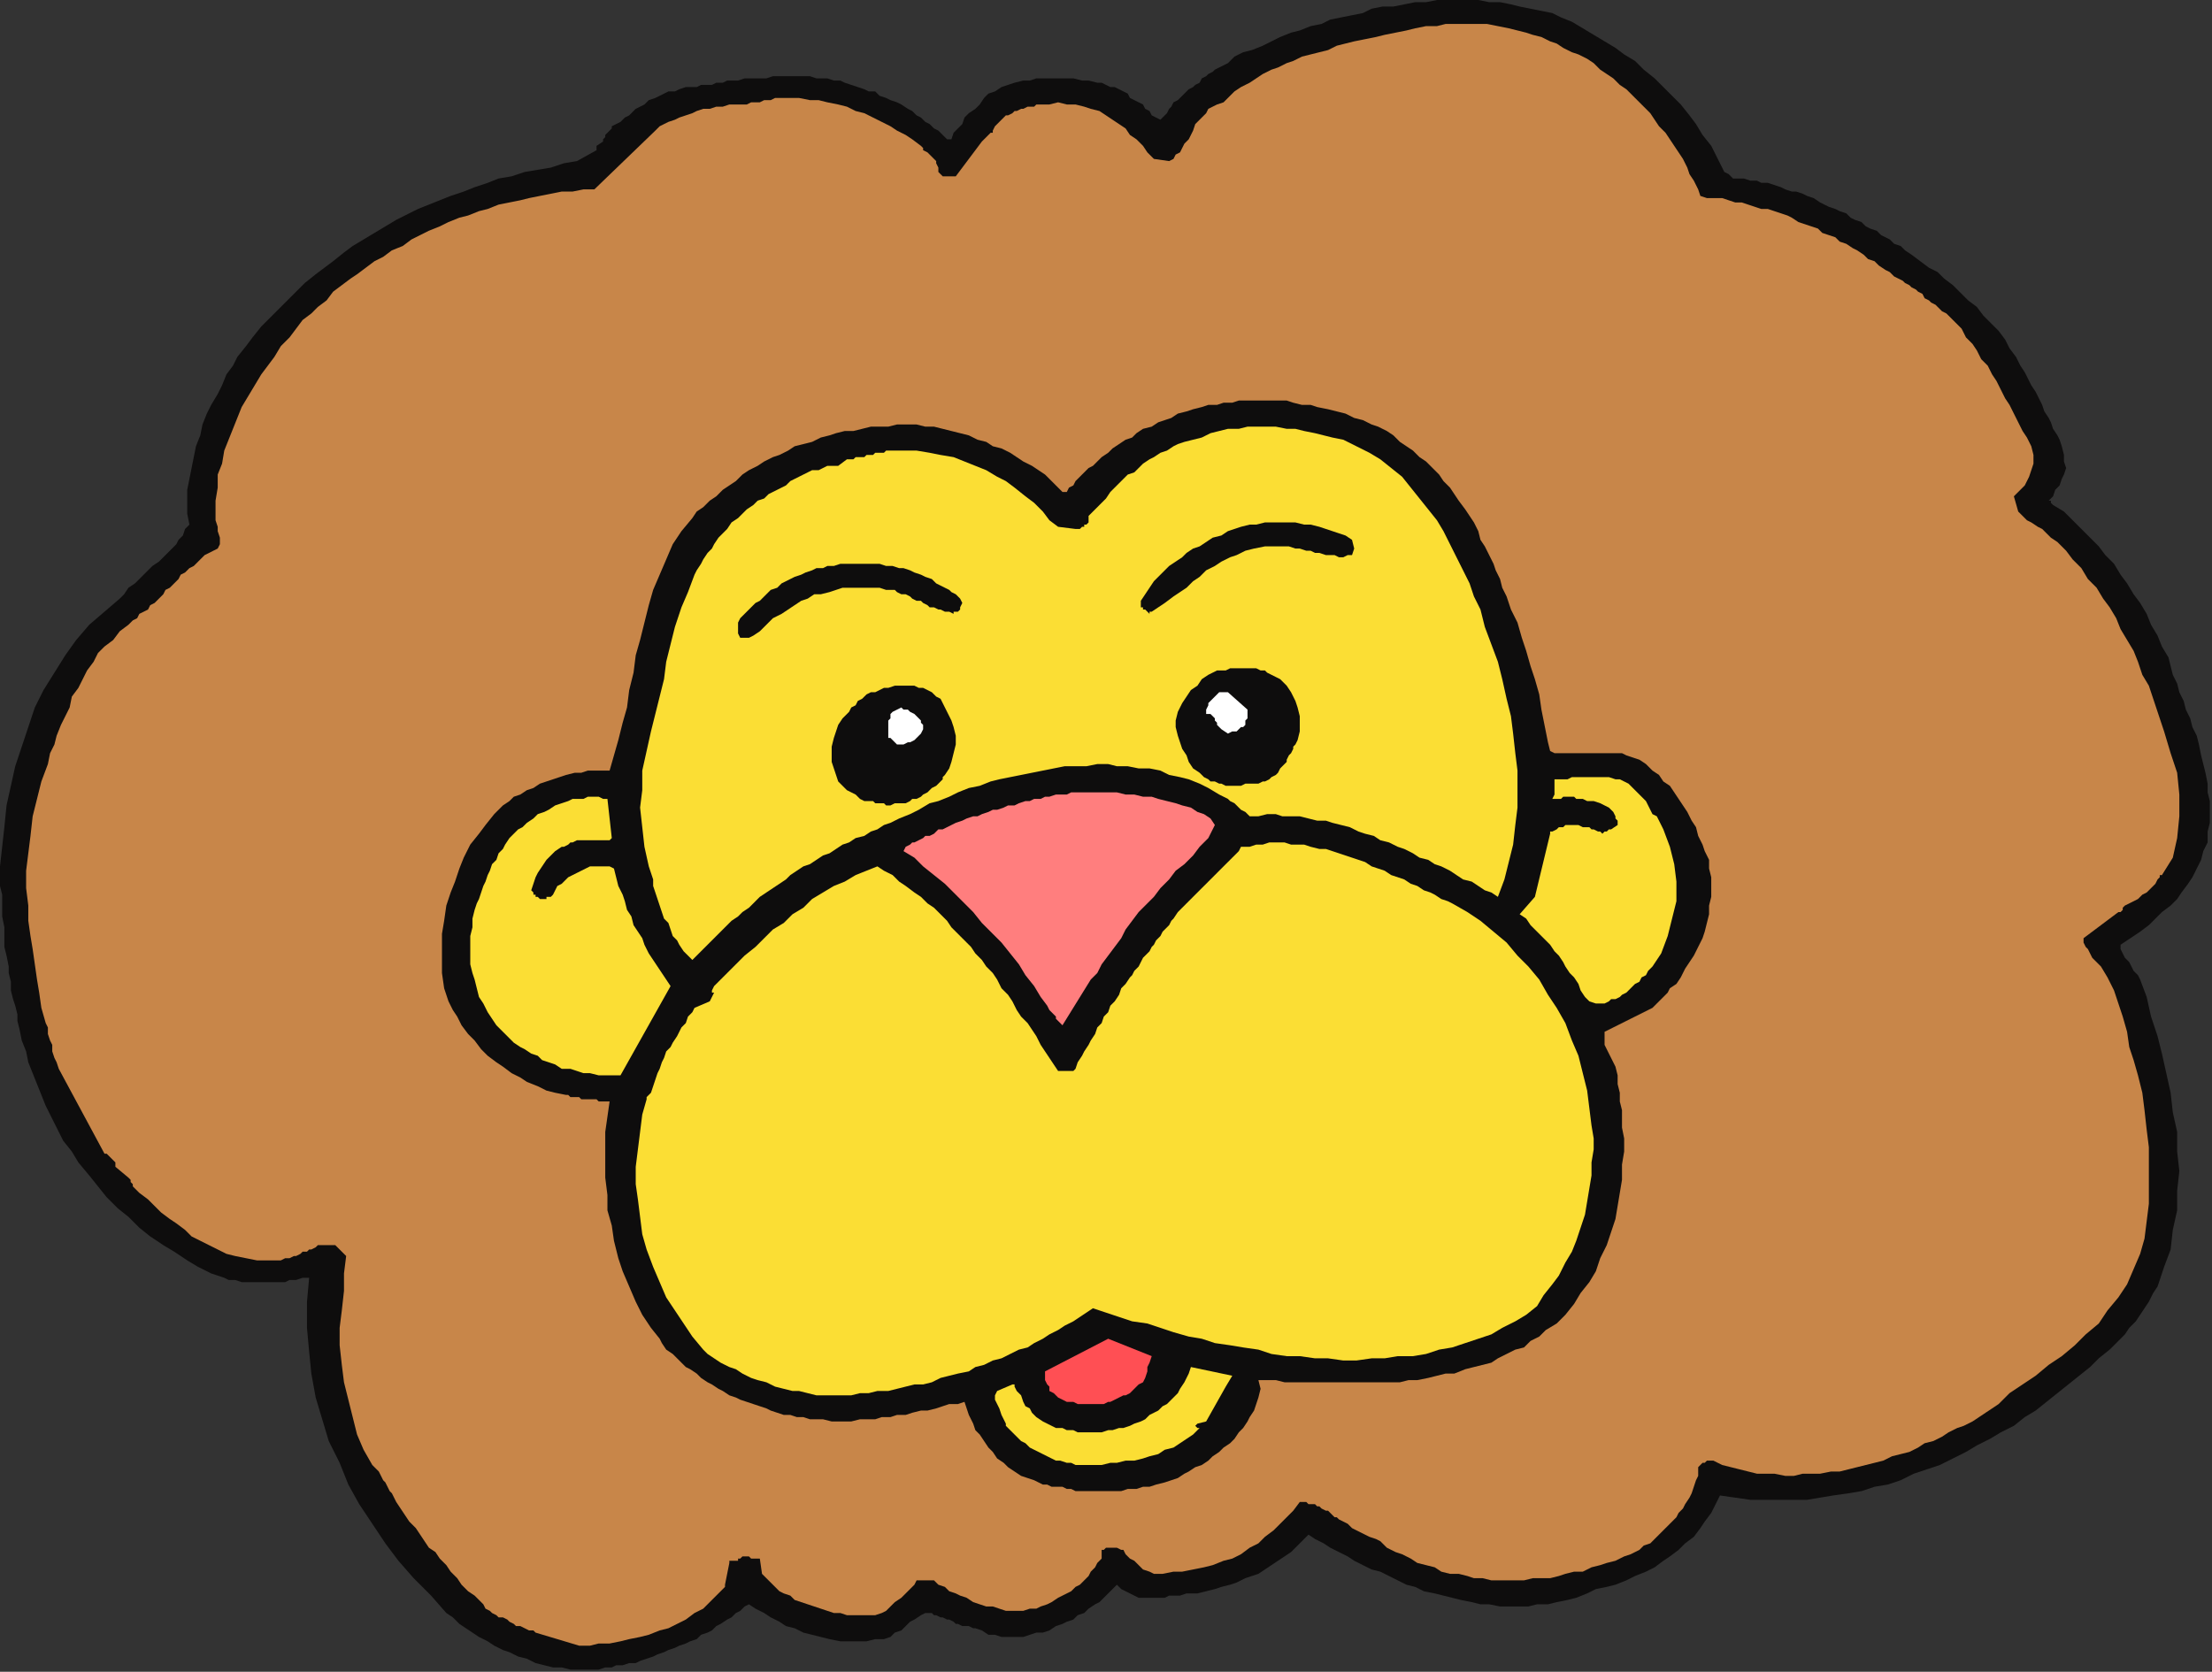
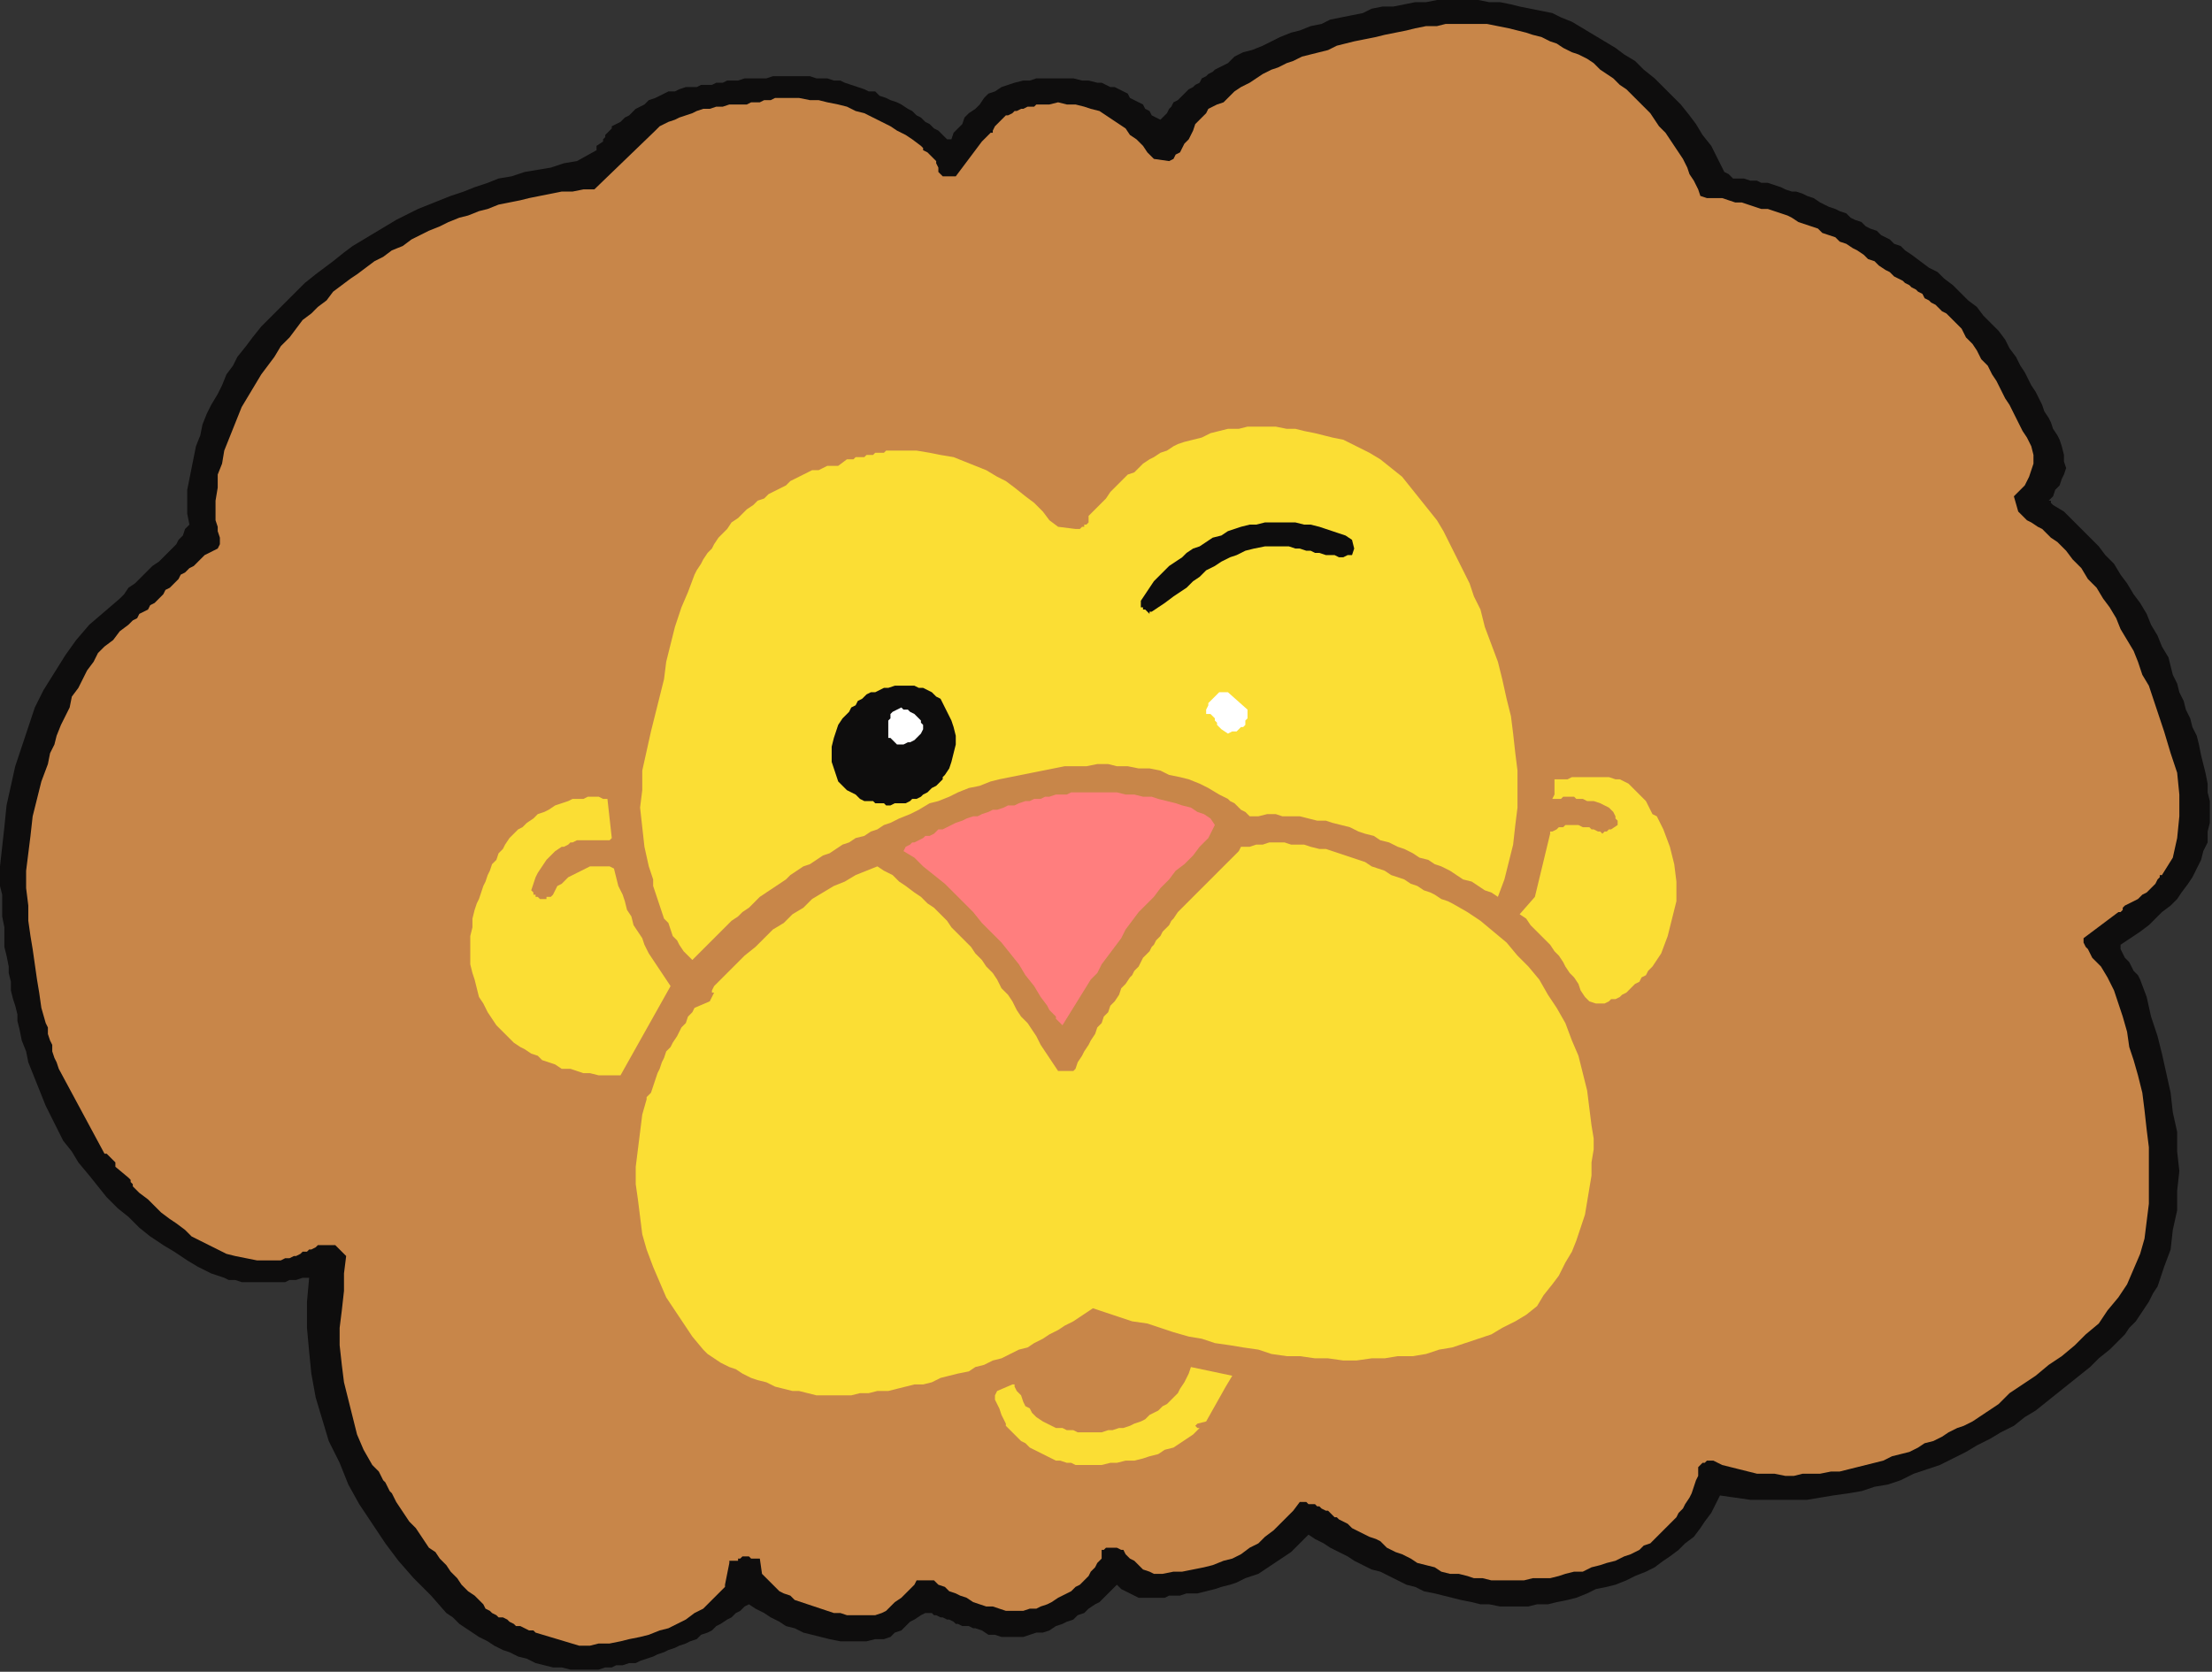
<svg xmlns="http://www.w3.org/2000/svg" xmlns:ns1="http://sodipodi.sourceforge.net/DTD/sodipodi-0.dtd" xmlns:ns2="http://www.inkscape.org/namespaces/inkscape" version="1.0" width="268.817mm" height="203.2mm" id="svg37" ns1:docname="CCAT017.WMF">
  <rect width="100%" height="100%" fill="#333333" stroke="none" />
  <ns1:namedview pagecolor="#ffffff" bordercolor="#666666" borderopacity="1" objecttolerance="10" gridtolerance="10" guidetolerance="10" ns2:pageopacity="0" ns2:pageshadow="2" ns2:window-width="640" ns2:window-height="480" id="namedview39" />
  <defs id="defs3">
    <pattern id="WMFhbasepattern" patternUnits="userSpaceOnUse" width="6" height="6" x="0" y="0" />
  </defs>
  <path style="fill:#0e0d0d;fill-rule:evenodd;fill-opacity:1;stroke:none;" d="  M 263,767   L 266,767   L 269,767   L 272,767   L 275,767   L 278,766   L 281,766   L 283,765   L 286,765   L 289,764   L 292,764   L 294,763   L 297,762   L 300,761   L 302,760   L 305,759   L 307,758   L 310,757   L 312,756   L 315,755   L 317,754   L 320,753   L 322,751   L 325,750   L 327,749   L 329,747   L 331,746   L 334,744   L 336,743   L 338,741   L 340,740   L 342,738   L 344,737   L 347,739   L 351,741   L 354,743   L 358,745   L 361,747   L 365,748   L 369,750   L 373,751   L 377,752   L 381,753   L 386,754   L 390,754   L 394,754   L 398,754   L 402,753   L 406,753   L 409,752   L 411,750   L 414,749   L 416,747   L 418,745   L 420,744   L 423,742   L 425,741   L 426,741   L 428,741   L 429,742   L 430,742   L 432,743   L 433,743   L 435,744   L 436,744   L 438,745   L 439,746   L 440,746   L 442,747   L 443,747   L 445,747   L 447,748   L 448,748   L 451,749   L 454,751   L 457,751   L 460,752   L 463,752   L 466,752   L 470,752   L 473,751   L 476,750   L 479,750   L 482,749   L 485,747   L 488,746   L 490,745   L 493,744   L 495,742   L 498,741   L 500,739   L 503,737   L 505,736   L 507,734   L 509,732   L 511,730   L 513,728   L 515,730   L 517,731   L 519,732   L 521,733   L 523,734   L 525,734   L 528,734   L 530,734   L 532,734   L 535,734   L 537,733   L 540,733   L 542,733   L 545,732   L 547,732   L 550,732   L 554,731   L 558,730   L 561,729   L 565,728   L 568,727   L 572,725   L 575,724   L 578,723   L 581,721   L 584,719   L 587,717   L 590,715   L 593,713   L 595,711   L 598,708   L 601,705   L 604,707   L 608,709   L 611,711   L 615,713   L 619,715   L 622,717   L 626,719   L 630,721   L 634,722   L 638,724   L 642,726   L 646,728   L 650,729   L 654,731   L 659,732   L 663,733   L 667,734   L 671,735   L 676,736   L 680,737   L 684,737   L 689,738   L 693,738   L 697,738   L 702,738   L 706,737   L 711,737   L 715,736   L 720,735   L 724,734   L 729,732   L 733,730   L 738,729   L 742,728   L 747,726   L 751,724   L 756,722   L 760,720   L 764,717   L 767,715   L 771,712   L 774,709   L 778,706   L 781,702   L 783,699   L 786,695   L 788,691   L 790,687   L 797,688   L 804,689   L 810,689   L 817,689   L 823,689   L 830,689   L 836,688   L 842,687   L 849,686   L 855,685   L 861,683   L 867,682   L 873,680   L 879,677   L 885,675   L 891,673   L 897,670   L 903,667   L 908,664   L 914,661   L 919,658   L 925,655   L 930,651   L 935,648   L 940,644   L 945,640   L 950,636   L 955,632   L 960,628   L 964,624   L 969,620   L 973,616   L 976,613   L 978,610   L 981,607   L 983,604   L 985,601   L 987,598   L 989,594   L 991,591   L 994,582   L 997,574   L 998,565   L 1000,556   L 1000,547   L 1001,538   L 1000,529   L 1000,520   L 998,511   L 997,502   L 995,493   L 993,484   L 991,476   L 988,467   L 986,458   L 983,450   L 982,448   L 980,446   L 979,444   L 978,442   L 976,440   L 975,438   L 974,436   L 974,434   L 983,428   L 987,425   L 990,422   L 993,419   L 997,416   L 1000,413   L 1002,410   L 1005,406   L 1007,403   L 1009,399   L 1011,395   L 1012,391   L 1014,387   L 1014,382   L 1015,378   L 1015,373   L 1015,368   L 1014,364   L 1014,360   L 1013,355   L 1012,351   L 1011,347   L 1010,342   L 1009,338   L 1007,334   L 1006,330   L 1004,326   L 1003,322   L 1001,318   L 1000,314   L 998,310   L 997,306   L 996,302   L 993,297   L 991,292   L 988,287   L 986,282   L 983,277   L 980,273   L 977,268   L 974,264   L 971,259   L 967,255   L 964,251   L 960,247   L 956,243   L 952,239   L 948,235   L 943,232   L 942,231   L 942,230   L 942,230   L 941,230   L 943,228   L 944,225   L 946,223   L 947,220   L 948,218   L 949,215   L 948,212   L 948,209   L 947,205   L 946,202   L 945,200   L 943,197   L 942,194   L 941,192   L 939,189   L 938,186   L 937,184   L 936,182   L 935,180   L 933,177   L 932,175   L 931,173   L 930,171   L 928,168   L 926,164   L 923,160   L 921,156   L 918,152   L 915,149   L 911,145   L 908,141   L 904,138   L 901,135   L 897,131   L 893,128   L 890,125   L 886,123   L 882,120   L 878,117   L 875,115   L 873,113   L 870,112   L 868,110   L 866,109   L 864,108   L 862,106   L 859,105   L 857,104   L 855,102   L 852,101   L 850,100   L 848,98   L 845,97   L 843,96   L 840,95   L 838,94   L 836,93   L 833,91   L 830,90   L 828,89   L 825,88   L 823,88   L 820,87   L 818,86   L 815,85   L 812,84   L 809,84   L 807,83   L 804,83   L 801,82   L 798,82   L 796,82   L 794,80   L 792,79   L 791,77   L 790,75   L 789,73   L 788,71   L 787,69   L 786,67   L 782,62   L 779,57   L 776,53   L 772,48   L 768,44   L 764,40   L 760,36   L 755,32   L 751,28   L 746,25   L 742,22   L 737,19   L 732,16   L 727,13   L 722,10   L 717,8   L 713,6   L 708,5   L 703,4   L 698,3   L 694,2   L 689,1   L 684,1   L 679,0   L 674,0   L 669,0   L 664,0   L 660,0   L 655,1   L 650,1   L 645,2   L 640,3   L 635,3   L 630,4   L 626,6   L 621,7   L 616,8   L 611,9   L 607,11   L 602,12   L 597,14   L 593,15   L 588,17   L 584,19   L 580,21   L 575,23   L 571,24   L 567,26   L 565,28   L 564,29   L 562,30   L 560,31   L 558,32   L 557,33   L 555,34   L 554,35   L 552,36   L 551,38   L 549,39   L 548,40   L 546,41   L 545,42   L 543,44   L 542,45   L 541,46   L 539,47   L 538,49   L 537,50   L 536,52   L 535,53   L 534,54   L 533,55   L 531,54   L 529,53   L 528,51   L 526,50   L 525,48   L 523,47   L 521,46   L 519,45   L 518,43   L 516,42   L 514,41   L 512,40   L 510,40   L 508,39   L 506,38   L 504,38   L 500,37   L 497,37   L 493,36   L 490,36   L 486,36   L 483,36   L 480,36   L 476,36   L 473,37   L 470,37   L 466,38   L 463,39   L 460,40   L 457,42   L 454,43   L 452,45   L 450,48   L 448,50   L 445,52   L 443,54   L 442,57   L 440,59   L 438,61   L 437,64   L 436,64   L 436,64   L 435,64   L 435,64   L 433,62   L 431,60   L 429,59   L 427,57   L 425,56   L 423,54   L 421,53   L 419,51   L 417,50   L 414,48   L 412,47   L 409,46   L 407,45   L 404,44   L 402,42   L 399,42   L 397,41   L 394,40   L 391,39   L 388,38   L 386,37   L 383,37   L 380,36   L 377,36   L 375,36   L 372,35   L 369,35   L 366,35   L 363,35   L 361,35   L 358,35   L 355,35   L 352,36   L 350,36   L 347,36   L 345,36   L 342,36   L 339,37   L 337,37   L 334,37   L 332,38   L 329,38   L 327,39   L 324,39   L 322,39   L 320,40   L 317,40   L 315,40   L 312,41   L 310,42   L 307,42   L 305,43   L 303,44   L 301,45   L 298,46   L 296,48   L 294,49   L 292,50   L 291,51   L 289,53   L 287,54   L 285,56   L 283,57   L 281,58   L 281,59   L 280,60   L 279,61   L 279,61   L 278,62   L 278,63   L 277,64   L 277,65   L 274,67   L 274,68   L 274,68   L 274,69   L 274,69   L 265,74   L 259,75   L 253,77   L 247,78   L 241,79   L 235,81   L 229,82   L 224,84   L 218,86   L 213,88   L 207,90   L 202,92   L 197,94   L 192,96   L 186,99   L 182,101   L 177,104   L 172,107   L 167,110   L 162,113   L 158,116   L 153,120   L 149,123   L 145,126   L 140,130   L 136,134   L 132,138   L 128,142   L 124,146   L 120,150   L 116,155   L 113,159   L 109,164   L 107,168   L 104,172   L 102,177   L 100,181   L 97,186   L 95,190   L 93,195   L 92,200   L 90,205   L 89,210   L 88,215   L 87,220   L 86,225   L 86,231   L 86,236   L 87,241   L 85,243   L 84,246   L 82,248   L 81,250   L 79,252   L 77,254   L 75,256   L 73,258   L 70,260   L 68,262   L 66,264   L 64,266   L 62,268   L 59,270   L 57,273   L 55,275   L 48,281   L 41,287   L 35,294   L 30,301   L 25,309   L 20,317   L 16,325   L 13,334   L 10,343   L 7,352   L 5,361   L 3,370   L 2,380   L 1,389   L 0,398   L 0,407   L 1,411   L 1,416   L 1,421   L 2,426   L 2,430   L 2,435   L 3,439   L 4,444   L 4,447   L 5,451   L 5,455   L 6,459   L 7,462   L 8,466   L 8,469   L 9,473   L 10,478   L 12,483   L 13,488   L 15,493   L 17,498   L 19,503   L 21,508   L 23,512   L 26,518   L 29,524   L 33,529   L 36,534   L 41,540   L 45,545   L 49,550   L 54,555   L 59,559   L 64,564   L 69,568   L 75,572   L 80,575   L 86,579   L 91,582   L 97,585   L 100,586   L 103,587   L 105,588   L 108,588   L 111,589   L 114,589   L 117,589   L 119,589   L 122,589   L 125,589   L 128,589   L 131,589   L 133,588   L 136,588   L 139,587   L 142,587   L 141,598   L 141,610   L 142,621   L 143,631   L 145,642   L 148,652   L 151,662   L 156,672   L 160,682   L 165,691   L 171,700   L 177,709   L 183,717   L 190,725   L 198,733   L 205,741   L 208,743   L 211,746   L 214,748   L 217,750   L 220,752   L 224,754   L 227,756   L 231,758   L 234,759   L 238,761   L 242,762   L 246,764   L 250,765   L 254,766   L 258,766   L 262,767   L 262,767   L 263,767   L 263,767   L 263,767  z " id="path5" />
  <path style="fill:#c88649;fill-rule:evenodd;fill-opacity:1;stroke:none;" d="  M 266,756   L 271,756   L 275,755   L 280,755   L 285,754   L 289,753   L 294,752   L 298,751   L 303,749   L 307,748   L 311,746   L 315,744   L 319,741   L 323,739   L 326,736   L 329,733   L 332,730   L 333,729   L 333,729   L 333,728   L 333,728   L 335,718   L 335,717   L 336,717   L 336,717   L 337,717   L 337,717   L 338,717   L 338,717   L 339,717   L 339,716   L 340,716   L 340,716   L 341,715   L 344,715   L 345,716   L 345,716   L 345,716   L 346,716   L 347,716   L 347,716   L 348,716   L 349,716   L 350,723   L 358,731   L 360,732   L 363,733   L 365,735   L 368,736   L 371,737   L 374,738   L 377,739   L 380,740   L 383,741   L 386,741   L 389,742   L 392,742   L 395,742   L 398,742   L 402,742   L 405,741   L 407,740   L 409,738   L 411,736   L 414,734   L 416,732   L 418,730   L 420,728   L 421,726   L 429,726   L 431,728   L 434,729   L 436,731   L 439,732   L 441,733   L 444,734   L 447,736   L 450,737   L 453,738   L 456,738   L 459,739   L 462,740   L 464,740   L 467,740   L 470,740   L 473,739   L 476,739   L 478,738   L 481,737   L 483,736   L 486,734   L 488,733   L 490,732   L 492,731   L 494,729   L 496,728   L 498,726   L 500,724   L 501,722   L 503,720   L 504,718   L 506,716   L 506,715   L 506,714   L 506,713   L 506,712   L 507,712   L 508,711   L 509,711   L 511,711   L 512,711   L 513,711   L 515,712   L 516,712   L 517,714   L 519,716   L 521,717   L 523,719   L 525,721   L 528,722   L 530,723   L 534,723   L 539,722   L 543,722   L 548,721   L 553,720   L 557,719   L 562,717   L 566,716   L 570,714   L 574,711   L 578,709   L 581,706   L 585,703   L 588,700   L 591,697   L 594,694   L 597,690   L 598,690   L 600,690   L 601,691   L 603,691   L 604,691   L 605,692   L 606,692   L 607,693   L 609,694   L 610,694   L 611,695   L 612,696   L 613,697   L 614,697   L 615,698   L 617,699   L 619,700   L 621,702   L 623,703   L 625,704   L 627,705   L 629,706   L 632,707   L 634,708   L 637,711   L 641,713   L 644,714   L 648,716   L 651,718   L 655,719   L 659,720   L 662,722   L 666,723   L 670,723   L 674,724   L 677,725   L 681,725   L 685,726   L 689,726   L 693,726   L 696,726   L 700,726   L 704,725   L 708,725   L 712,725   L 716,724   L 719,723   L 723,722   L 727,722   L 731,720   L 735,719   L 738,718   L 742,717   L 746,715   L 749,714   L 753,712   L 755,710   L 758,709   L 760,707   L 762,705   L 764,703   L 766,701   L 768,699   L 770,697   L 771,695   L 773,693   L 774,691   L 776,688   L 777,686   L 778,683   L 779,680   L 780,678   L 780,677   L 780,676   L 780,675   L 780,674   L 780,674   L 781,673   L 782,672   L 783,672   L 784,671   L 785,671   L 786,671   L 787,671   L 791,673   L 795,674   L 799,675   L 803,676   L 807,677   L 811,677   L 815,677   L 820,678   L 824,678   L 828,677   L 832,677   L 836,677   L 841,676   L 845,676   L 849,675   L 853,674   L 857,673   L 861,672   L 865,671   L 869,669   L 873,668   L 877,667   L 881,665   L 884,663   L 888,662   L 892,660   L 895,658   L 899,656   L 902,655   L 906,653   L 909,651   L 912,649   L 918,645   L 923,640   L 929,636   L 935,632   L 941,627   L 947,623   L 953,618   L 958,613   L 964,608   L 968,602   L 973,596   L 977,590   L 980,583   L 983,576   L 985,569   L 986,561   L 987,553   L 987,544   L 987,536   L 987,527   L 986,519   L 985,510   L 984,502   L 982,494   L 980,487   L 978,481   L 977,474   L 975,467   L 973,461   L 971,455   L 968,449   L 965,444   L 964,443   L 962,441   L 961,440   L 960,438   L 959,436   L 958,435   L 957,433   L 957,431   L 973,419   L 974,419   L 975,418   L 975,417   L 976,416   L 978,415   L 980,414   L 982,413   L 984,411   L 986,410   L 988,408   L 990,406   L 991,404   L 991,404   L 992,403   L 992,402   L 993,402   L 998,394   L 1000,385   L 1001,375   L 1001,365   L 1000,355   L 997,346   L 994,336   L 991,327   L 989,321   L 987,315   L 984,310   L 982,304   L 980,299   L 977,294   L 974,289   L 972,284   L 969,279   L 966,275   L 963,270   L 959,266   L 956,261   L 952,257   L 949,253   L 945,249   L 942,247   L 940,245   L 938,243   L 936,242   L 933,240   L 931,239   L 929,237   L 927,235   L 925,228   L 928,225   L 930,223   L 932,219   L 933,216   L 934,213   L 934,209   L 933,205   L 931,201   L 929,198   L 927,194   L 925,190   L 923,186   L 921,183   L 919,179   L 917,175   L 915,172   L 913,168   L 910,165   L 908,161   L 906,158   L 903,155   L 901,151   L 898,148   L 895,145   L 894,144   L 892,143   L 890,141   L 889,140   L 887,139   L 886,138   L 884,137   L 883,135   L 881,134   L 880,133   L 878,132   L 877,131   L 875,130   L 874,129   L 872,128   L 870,127   L 868,125   L 866,124   L 863,122   L 861,120   L 858,119   L 856,117   L 853,115   L 851,114   L 848,112   L 845,111   L 843,109   L 840,108   L 837,107   L 835,105   L 832,104   L 829,103   L 826,102   L 823,100   L 821,99   L 818,98   L 815,97   L 812,96   L 809,96   L 806,95   L 803,94   L 800,93   L 797,93   L 794,92   L 791,91   L 787,91   L 784,91   L 781,90   L 780,87   L 778,83   L 776,80   L 775,77   L 773,73   L 771,70   L 769,67   L 767,64   L 765,61   L 762,58   L 760,55   L 758,52   L 755,49   L 752,46   L 750,44   L 747,41   L 744,39   L 741,36   L 738,34   L 735,32   L 732,29   L 729,27   L 725,25   L 722,24   L 718,22   L 715,20   L 712,19   L 708,17   L 704,16   L 701,15   L 697,14   L 693,13   L 688,12   L 683,11   L 679,11   L 674,11   L 669,11   L 664,11   L 660,12   L 655,12   L 650,13   L 646,14   L 641,15   L 636,16   L 632,17   L 627,18   L 622,19   L 618,20   L 614,21   L 610,23   L 606,24   L 602,25   L 598,26   L 594,28   L 591,29   L 587,31   L 584,32   L 580,34   L 577,36   L 574,38   L 570,40   L 567,42   L 565,44   L 562,47   L 559,48   L 557,49   L 555,50   L 554,52   L 552,54   L 551,55   L 549,57   L 548,60   L 547,62   L 546,64   L 544,66   L 543,68   L 542,70   L 540,71   L 539,73   L 537,74   L 530,73   L 527,70   L 525,67   L 522,64   L 519,62   L 517,59   L 514,57   L 511,55   L 508,53   L 505,51   L 501,50   L 498,49   L 494,48   L 490,48   L 486,47   L 482,48   L 478,48   L 476,48   L 475,49   L 473,49   L 472,49   L 470,50   L 469,50   L 467,51   L 466,51   L 465,52   L 463,53   L 462,53   L 461,54   L 460,55   L 459,56   L 458,57   L 457,58   L 456,60   L 456,61   L 455,61   L 454,62   L 453,63   L 453,63   L 452,64   L 451,65   L 439,81   L 433,81   L 432,80   L 431,79   L 431,77   L 430,75   L 430,74   L 429,73   L 428,72   L 427,71   L 426,70   L 424,69   L 424,68   L 423,67   L 419,64   L 416,62   L 412,60   L 409,58   L 405,56   L 401,54   L 397,52   L 393,51   L 389,49   L 385,48   L 380,47   L 376,46   L 372,46   L 367,45   L 363,45   L 358,45   L 356,45   L 354,46   L 352,46   L 351,46   L 349,47   L 347,47   L 345,47   L 343,48   L 340,48   L 338,48   L 335,48   L 332,49   L 329,49   L 326,50   L 323,50   L 320,51   L 318,52   L 315,53   L 312,54   L 310,55   L 307,56   L 305,57   L 303,58   L 301,60   L 273,87   L 268,87   L 263,88   L 258,88   L 253,89   L 248,90   L 243,91   L 239,92   L 234,93   L 229,94   L 224,96   L 220,97   L 215,99   L 211,100   L 206,102   L 202,104   L 197,106   L 193,108   L 189,110   L 185,113   L 180,115   L 176,118   L 172,120   L 168,123   L 164,126   L 161,128   L 157,131   L 153,134   L 150,138   L 146,141   L 143,144   L 139,147   L 136,151   L 133,155   L 129,159   L 126,164   L 123,168   L 120,172   L 117,177   L 114,182   L 111,187   L 109,192   L 107,197   L 105,202   L 103,207   L 102,213   L 100,218   L 100,224   L 99,230   L 99,233   L 99,236   L 99,239   L 100,242   L 100,244   L 101,247   L 101,250   L 100,252   L 98,253   L 96,254   L 94,255   L 92,257   L 91,258   L 89,260   L 87,261   L 85,263   L 83,264   L 82,266   L 80,268   L 78,270   L 76,271   L 75,273   L 73,275   L 71,277   L 69,278   L 68,280   L 66,281   L 64,282   L 63,284   L 61,285   L 60,286   L 59,287   L 55,290   L 52,294   L 48,297   L 45,300   L 43,304   L 40,308   L 38,312   L 36,316   L 33,320   L 32,325   L 30,329   L 28,333   L 26,338   L 25,342   L 23,346   L 22,351   L 19,359   L 17,367   L 15,375   L 14,384   L 13,392   L 12,400   L 12,408   L 13,416   L 13,423   L 14,430   L 15,436   L 16,443   L 17,450   L 18,456   L 19,463   L 21,470   L 22,472   L 22,475   L 23,478   L 24,480   L 24,483   L 25,486   L 26,488   L 27,491   L 48,530   L 49,530   L 50,531   L 50,531   L 51,532   L 52,533   L 52,533   L 53,534   L 53,536   L 59,541   L 60,542   L 60,543   L 61,544   L 61,545   L 64,548   L 68,551   L 71,554   L 74,557   L 78,560   L 81,562   L 85,565   L 88,568   L 92,570   L 96,572   L 100,574   L 104,576   L 108,577   L 113,578   L 118,579   L 123,579   L 124,579   L 126,579   L 127,579   L 129,579   L 131,578   L 132,578   L 133,578   L 135,577   L 136,577   L 138,576   L 139,575   L 141,575   L 142,574   L 143,574   L 145,573   L 146,572   L 154,572   L 159,577   L 158,585   L 158,593   L 157,602   L 156,610   L 156,618   L 157,627   L 158,635   L 160,643   L 162,651   L 164,659   L 167,666   L 171,673   L 174,676   L 175,678   L 176,680   L 177,681   L 178,683   L 179,685   L 180,686   L 181,688   L 182,690   L 184,693   L 186,696   L 188,699   L 191,702   L 193,705   L 195,708   L 197,711   L 200,713   L 202,716   L 205,719   L 207,722   L 210,725   L 212,728   L 215,731   L 218,733   L 221,736   L 222,737   L 223,739   L 225,740   L 226,741   L 228,742   L 229,743   L 231,743   L 233,744   L 234,745   L 236,746   L 237,747   L 239,747   L 241,748   L 243,749   L 245,749   L 246,750   L 266,756  z " id="path7" />
-   <path style="fill:#0e0d0d;fill-rule:evenodd;fill-opacity:1;stroke:none;" d="  M 496,685   L 499,685   L 502,685   L 506,685   L 509,685   L 512,685   L 515,685   L 518,684   L 522,684   L 525,683   L 528,683   L 531,682   L 535,681   L 538,680   L 541,679   L 544,677   L 546,676   L 549,674   L 552,673   L 555,671   L 557,669   L 560,667   L 562,665   L 565,663   L 567,661   L 569,658   L 571,656   L 573,653   L 574,651   L 576,648   L 577,645   L 578,642   L 579,638   L 578,634   L 582,634   L 586,634   L 590,635   L 595,635   L 599,635   L 603,635   L 608,635   L 612,635   L 616,635   L 621,635   L 625,635   L 630,635   L 634,635   L 638,635   L 643,635   L 647,634   L 651,634   L 656,633   L 660,632   L 664,631   L 668,631   L 673,629   L 677,628   L 681,627   L 685,626   L 688,624   L 692,622   L 696,620   L 700,619   L 703,616   L 707,614   L 710,611   L 715,608   L 719,604   L 723,599   L 726,594   L 730,589   L 733,584   L 735,578   L 738,572   L 740,566   L 742,560   L 743,554   L 744,548   L 745,542   L 745,535   L 746,529   L 746,523   L 745,518   L 745,514   L 745,510   L 744,506   L 744,502   L 743,498   L 743,494   L 742,490   L 741,488   L 740,486   L 739,484   L 738,482   L 737,480   L 737,478   L 737,476   L 737,474   L 739,473   L 741,472   L 743,471   L 745,470   L 747,469   L 749,468   L 751,467   L 753,466   L 755,465   L 757,464   L 759,463   L 761,461   L 762,460   L 764,458   L 766,456   L 767,454   L 770,452   L 772,449   L 774,445   L 776,442   L 778,439   L 780,435   L 782,431   L 783,428   L 784,424   L 785,420   L 785,416   L 786,412   L 786,407   L 786,403   L 785,399   L 785,395   L 783,391   L 782,388   L 780,384   L 779,380   L 777,377   L 775,373   L 773,370   L 771,367   L 769,364   L 767,361   L 764,359   L 762,356   L 759,354   L 756,351   L 753,349   L 750,348   L 747,347   L 745,346   L 743,346   L 740,346   L 738,346   L 735,346   L 733,346   L 731,346   L 728,346   L 726,346   L 724,346   L 721,346   L 719,346   L 716,346   L 714,346   L 712,345   L 711,341   L 710,336   L 709,331   L 708,326   L 707,319   L 705,312   L 703,306   L 701,299   L 699,293   L 697,286   L 694,280   L 692,274   L 690,270   L 689,266   L 687,262   L 686,259   L 684,255   L 682,251   L 680,248   L 679,244   L 677,240   L 675,237   L 673,234   L 670,230   L 668,227   L 666,224   L 663,221   L 661,218   L 658,215   L 655,212   L 652,210   L 649,207   L 646,205   L 643,203   L 640,200   L 637,198   L 633,196   L 630,195   L 626,193   L 622,192   L 618,190   L 614,189   L 610,188   L 605,187   L 602,186   L 598,186   L 594,185   L 591,184   L 587,184   L 584,184   L 580,184   L 576,184   L 573,184   L 569,184   L 566,185   L 562,185   L 559,186   L 555,186   L 552,187   L 548,188   L 545,189   L 541,190   L 538,192   L 535,193   L 532,194   L 529,196   L 525,197   L 522,199   L 520,201   L 517,202   L 514,204   L 511,206   L 509,208   L 506,210   L 504,212   L 502,214   L 500,215   L 498,217   L 497,218   L 495,220   L 494,221   L 493,223   L 491,224   L 490,226   L 490,226   L 489,226   L 489,226   L 488,226   L 485,223   L 483,221   L 480,218   L 477,216   L 474,214   L 470,212   L 467,210   L 464,208   L 460,206   L 456,205   L 453,203   L 449,202   L 445,200   L 441,199   L 437,198   L 433,197   L 429,196   L 425,196   L 421,195   L 417,195   L 412,195   L 408,196   L 404,196   L 400,196   L 396,197   L 392,198   L 388,198   L 384,199   L 381,200   L 377,201   L 373,203   L 369,204   L 365,205   L 362,207   L 358,209   L 355,210   L 351,212   L 348,214   L 344,216   L 341,218   L 338,221   L 335,223   L 332,225   L 329,228   L 326,230   L 323,233   L 320,235   L 318,238   L 313,244   L 309,250   L 306,257   L 303,264   L 300,271   L 298,278   L 296,286   L 294,294   L 292,301   L 291,309   L 289,317   L 288,325   L 286,332   L 284,340   L 282,347   L 280,354   L 277,354   L 273,354   L 270,354   L 267,355   L 264,355   L 260,356   L 257,357   L 254,358   L 251,359   L 248,360   L 245,362   L 242,363   L 239,365   L 236,366   L 234,368   L 231,370   L 227,374   L 223,379   L 220,383   L 216,388   L 213,394   L 211,399   L 209,405   L 207,410   L 205,416   L 204,423   L 203,429   L 203,435   L 203,441   L 203,447   L 204,454   L 206,460   L 208,464   L 210,467   L 212,471   L 215,475   L 218,478   L 221,482   L 224,485   L 228,488   L 231,490   L 235,493   L 239,495   L 242,497   L 247,499   L 251,501   L 255,502   L 260,503   L 261,503   L 262,504   L 264,504   L 265,504   L 266,504   L 267,505   L 269,505   L 270,505   L 271,505   L 273,505   L 274,505   L 275,506   L 276,506   L 278,506   L 279,506   L 280,506   L 279,513   L 278,520   L 278,527   L 278,534   L 278,541   L 279,549   L 279,556   L 281,563   L 282,570   L 284,578   L 286,584   L 289,591   L 292,598   L 295,604   L 299,610   L 303,615   L 304,617   L 306,620   L 309,622   L 311,624   L 313,626   L 315,628   L 317,629   L 320,631   L 322,633   L 325,635   L 327,636   L 330,638   L 332,639   L 335,641   L 338,642   L 340,643   L 343,644   L 346,645   L 349,646   L 352,647   L 354,648   L 357,649   L 360,650   L 363,650   L 366,651   L 369,651   L 372,652   L 375,652   L 378,652   L 382,653   L 385,653   L 388,653   L 391,653   L 395,652   L 398,652   L 402,652   L 405,651   L 409,651   L 412,650   L 416,650   L 419,649   L 423,648   L 426,648   L 430,647   L 433,646   L 436,645   L 440,645   L 443,644   L 444,647   L 445,650   L 447,654   L 448,657   L 450,659   L 452,662   L 454,665   L 456,667   L 458,670   L 461,672   L 463,674   L 466,676   L 469,678   L 472,679   L 475,680   L 479,682   L 481,682   L 483,683   L 485,683   L 488,683   L 490,684   L 492,684   L 494,685   L 496,685  z " id="path9" />
  <path style="fill:#fbde34;fill-rule:evenodd;fill-opacity:1;stroke:none;" d="  M 494,673   L 498,673   L 502,673   L 506,673   L 510,672   L 513,672   L 517,671   L 521,671   L 525,670   L 528,669   L 532,668   L 535,666   L 539,665   L 542,663   L 545,661   L 548,659   L 551,656   L 551,656   L 551,656   L 550,656   L 549,655   L 549,655   L 550,654   L 550,654   L 550,654   L 554,653   L 563,637   L 566,632   L 547,628   L 546,631   L 545,633   L 544,635   L 542,638   L 541,640   L 540,641   L 538,643   L 536,645   L 534,646   L 532,648   L 530,649   L 528,650   L 526,652   L 524,653   L 521,654   L 519,655   L 516,656   L 514,656   L 511,657   L 509,657   L 506,658   L 503,658   L 501,658   L 498,658   L 495,658   L 493,657   L 490,657   L 488,656   L 485,656   L 483,655   L 481,654   L 479,653   L 476,651   L 474,649   L 473,647   L 471,646   L 470,644   L 469,641   L 467,639   L 466,637   L 466,636   L 466,636   L 466,636   L 465,636   L 458,639   L 457,641   L 457,643   L 458,645   L 459,647   L 460,650   L 461,652   L 462,654   L 462,655   L 464,657   L 466,659   L 467,660   L 469,662   L 471,663   L 473,665   L 475,666   L 477,667   L 479,668   L 481,669   L 483,670   L 485,671   L 487,671   L 490,672   L 492,672   L 494,673  z " id="path11" />
-   <path style="fill:#ff4f54;fill-rule:evenodd;fill-opacity:1;stroke:none;" d="  M 499,645   L 501,645   L 503,645   L 505,645   L 507,645   L 509,644   L 510,644   L 512,643   L 514,642   L 516,641   L 517,641   L 519,640   L 521,638   L 522,637   L 523,636   L 525,635   L 526,633   L 527,630   L 527,628   L 528,626   L 529,623   L 509,615   L 480,630   L 480,631   L 480,633   L 480,634   L 481,636   L 482,637   L 482,639   L 484,640   L 485,641   L 486,642   L 488,643   L 490,644   L 492,644   L 493,644   L 495,645   L 497,645   L 499,645  z " id="path13" />
  <path style="fill:#fbde34;fill-rule:evenodd;fill-opacity:1;stroke:none;" d="  M 379,641   L 383,641   L 387,641   L 391,641   L 395,640   L 399,640   L 403,639   L 408,639   L 412,638   L 416,637   L 420,636   L 424,636   L 428,635   L 432,633   L 436,632   L 440,631   L 445,630   L 448,628   L 452,627   L 456,625   L 460,624   L 464,622   L 468,620   L 472,619   L 475,617   L 479,615   L 482,613   L 486,611   L 489,609   L 493,607   L 496,605   L 499,603   L 502,601   L 508,603   L 514,605   L 520,607   L 527,608   L 533,610   L 539,612   L 546,614   L 552,615   L 558,617   L 565,618   L 571,619   L 578,620   L 584,622   L 591,623   L 597,623   L 604,624   L 610,624   L 617,625   L 623,625   L 630,624   L 636,624   L 642,623   L 649,623   L 655,622   L 661,620   L 667,619   L 673,617   L 679,615   L 685,613   L 690,610   L 696,607   L 701,604   L 706,600   L 709,595   L 713,590   L 716,586   L 719,580   L 722,575   L 724,570   L 726,564   L 728,558   L 729,552   L 730,546   L 731,540   L 731,534   L 732,528   L 732,523   L 731,517   L 730,509   L 729,501   L 727,493   L 725,485   L 722,478   L 719,470   L 715,463   L 711,457   L 707,450   L 702,444   L 697,439   L 692,433   L 686,428   L 680,423   L 674,419   L 667,415   L 665,414   L 662,413   L 659,411   L 657,410   L 654,409   L 651,407   L 648,406   L 645,404   L 642,403   L 639,402   L 636,400   L 633,399   L 630,398   L 627,396   L 624,395   L 621,394   L 618,393   L 615,392   L 612,391   L 609,390   L 606,390   L 602,389   L 599,388   L 596,388   L 593,388   L 590,387   L 586,387   L 583,387   L 580,388   L 577,388   L 574,389   L 570,389   L 569,391   L 567,393   L 565,395   L 563,397   L 561,399   L 559,401   L 557,403   L 555,405   L 553,407   L 551,409   L 549,411   L 547,413   L 545,415   L 543,417   L 541,419   L 539,422   L 538,423   L 537,425   L 535,427   L 534,428   L 533,430   L 531,432   L 530,434   L 529,435   L 528,437   L 526,439   L 525,440   L 524,442   L 523,444   L 521,446   L 520,448   L 519,449   L 517,452   L 515,454   L 514,457   L 512,460   L 510,462   L 509,465   L 507,467   L 506,470   L 504,472   L 503,475   L 501,478   L 500,480   L 498,483   L 497,485   L 495,488   L 494,491   L 494,491   L 493,492   L 493,492   L 492,492   L 486,492   L 484,489   L 482,486   L 480,483   L 478,480   L 476,476   L 474,473   L 472,470   L 469,467   L 467,464   L 465,460   L 463,457   L 460,454   L 458,450   L 456,447   L 453,444   L 451,441   L 448,438   L 446,435   L 443,432   L 440,429   L 437,426   L 435,423   L 432,420   L 429,417   L 426,415   L 423,412   L 420,410   L 416,407   L 413,405   L 410,402   L 406,400   L 403,398   L 398,400   L 393,402   L 388,405   L 383,407   L 378,410   L 373,413   L 369,417   L 364,420   L 360,424   L 355,427   L 351,431   L 347,435   L 342,439   L 338,443   L 334,447   L 330,451   L 329,452   L 328,453   L 328,453   L 327,455   L 327,455   L 327,455   L 327,456   L 328,456   L 326,460   L 319,463   L 318,465   L 316,467   L 315,470   L 313,472   L 312,474   L 311,476   L 309,479   L 308,481   L 306,483   L 305,486   L 304,488   L 303,491   L 302,493   L 301,496   L 300,499   L 299,502   L 299,502   L 298,503   L 297,504   L 297,505   L 295,512   L 294,520   L 293,528   L 292,536   L 292,544   L 293,551   L 294,559   L 295,567   L 297,574   L 300,582   L 303,589   L 306,596   L 310,602   L 314,608   L 318,614   L 323,620   L 325,622   L 328,624   L 331,626   L 335,628   L 338,629   L 341,631   L 345,633   L 348,634   L 352,635   L 356,637   L 360,638   L 364,639   L 367,639   L 371,640   L 375,641   L 379,641  z " id="path15" />
  <path style="fill:#fbde34;fill-rule:evenodd;fill-opacity:1;stroke:none;" d="  M 281,494   L 285,494   L 308,453   L 306,450   L 304,447   L 302,444   L 300,441   L 298,438   L 296,434   L 295,431   L 293,428   L 291,425   L 290,421   L 288,418   L 287,414   L 286,411   L 284,407   L 283,403   L 282,399   L 280,398   L 278,398   L 276,398   L 274,398   L 271,398   L 269,399   L 267,400   L 265,401   L 263,402   L 261,403   L 260,404   L 258,406   L 256,407   L 255,409   L 254,411   L 253,412   L 252,412   L 252,412   L 251,412   L 251,413   L 250,413   L 249,413   L 249,413   L 248,413   L 248,413   L 247,412   L 246,412   L 246,411   L 245,411   L 245,410   L 245,410   L 244,409   L 245,406   L 246,403   L 247,401   L 249,398   L 251,395   L 253,393   L 255,391   L 258,389   L 259,389   L 261,388   L 262,387   L 263,387   L 265,386   L 266,386   L 268,386   L 269,386   L 271,386   L 272,386   L 274,386   L 275,386   L 277,386   L 278,386   L 280,386   L 281,385   L 279,367   L 277,367   L 275,366   L 272,366   L 270,366   L 268,367   L 265,367   L 263,367   L 261,368   L 258,369   L 255,370   L 252,372   L 250,373   L 247,374   L 245,376   L 242,378   L 240,380   L 238,381   L 236,383   L 234,385   L 232,388   L 231,390   L 229,392   L 228,395   L 226,397   L 225,400   L 224,402   L 223,405   L 222,407   L 221,410   L 220,413   L 219,415   L 218,418   L 217,422   L 217,426   L 216,430   L 216,434   L 216,439   L 216,443   L 217,447   L 218,450   L 219,454   L 220,458   L 222,461   L 224,465   L 226,468   L 228,471   L 231,474   L 234,477   L 236,479   L 239,481   L 241,482   L 244,484   L 247,485   L 249,487   L 252,488   L 255,489   L 258,491   L 262,491   L 265,492   L 268,493   L 271,493   L 275,494   L 278,494   L 281,494  z " id="path17" />
  <path style="fill:#ff7e7e;fill-rule:evenodd;fill-opacity:1;stroke:none;" d="  M 488,471   L 501,450   L 504,447   L 506,443   L 509,439   L 512,435   L 515,431   L 517,427   L 520,423   L 523,419   L 527,415   L 530,412   L 533,408   L 537,404   L 540,400   L 544,397   L 548,393   L 551,389   L 555,385   L 558,379   L 556,376   L 553,374   L 550,373   L 547,371   L 543,370   L 540,369   L 536,368   L 532,367   L 529,366   L 525,366   L 521,365   L 517,365   L 513,364   L 510,364   L 506,364   L 502,364   L 499,364   L 497,364   L 494,364   L 492,364   L 490,365   L 487,365   L 485,365   L 482,366   L 480,366   L 478,367   L 475,367   L 473,368   L 471,368   L 468,369   L 466,370   L 463,370   L 461,371   L 458,372   L 456,372   L 454,373   L 451,374   L 449,375   L 447,375   L 444,376   L 442,377   L 439,378   L 437,379   L 435,380   L 433,381   L 431,381   L 429,383   L 427,384   L 425,384   L 424,385   L 422,386   L 420,387   L 419,387   L 418,388   L 416,389   L 415,391   L 420,394   L 424,398   L 429,402   L 434,406   L 438,410   L 443,415   L 447,419   L 451,424   L 456,429   L 460,433   L 464,438   L 468,443   L 471,448   L 475,453   L 478,458   L 481,462   L 482,464   L 483,465   L 484,466   L 485,467   L 485,468   L 486,469   L 487,470   L 488,471   L 488,471   L 488,471   L 488,471   L 488,471  z " id="path19" />
  <path style="fill:#fbde34;fill-rule:evenodd;fill-opacity:1;stroke:none;" d="  M 733,461   L 735,461   L 737,461   L 739,460   L 740,459   L 742,459   L 744,458   L 745,457   L 747,456   L 748,455   L 750,453   L 751,452   L 753,451   L 754,449   L 756,448   L 757,446   L 759,444   L 763,438   L 766,430   L 768,422   L 770,414   L 770,405   L 769,397   L 767,389   L 764,381   L 763,379   L 762,377   L 761,375   L 759,374   L 758,372   L 757,370   L 756,368   L 754,366   L 753,365   L 751,363   L 750,362   L 748,360   L 746,359   L 744,358   L 742,358   L 739,357   L 738,357   L 736,357   L 734,357   L 733,357   L 731,357   L 730,357   L 728,357   L 727,357   L 725,357   L 723,357   L 722,357   L 720,358   L 719,358   L 717,358   L 716,358   L 714,358   L 714,360   L 714,362   L 714,365   L 713,367   L 715,367   L 716,367   L 717,367   L 718,366   L 720,366   L 721,366   L 723,366   L 724,367   L 727,367   L 729,368   L 732,368   L 735,369   L 737,370   L 739,371   L 741,373   L 742,375   L 742,376   L 743,377   L 743,378   L 743,379   L 740,381   L 740,381   L 739,381   L 739,381   L 738,382   L 738,382   L 737,382   L 737,382   L 736,383   L 735,382   L 734,382   L 732,381   L 731,381   L 730,380   L 728,380   L 727,380   L 725,379   L 724,379   L 722,379   L 721,379   L 719,379   L 718,380   L 716,380   L 715,381   L 713,382   L 713,382   L 712,382   L 712,383   L 712,383   L 705,412   L 698,420   L 701,422   L 703,425   L 705,427   L 708,430   L 710,432   L 712,434   L 714,437   L 716,439   L 718,442   L 719,444   L 721,447   L 723,449   L 725,452   L 726,455   L 728,458   L 730,460   L 733,461  z " id="path21" />
  <path style="fill:#fbde34;fill-rule:evenodd;fill-opacity:1;stroke:none;" d="  M 318,441   L 321,438   L 323,436   L 326,433   L 328,431   L 331,428   L 333,426   L 336,423   L 339,421   L 341,419   L 344,417   L 347,414   L 349,412   L 352,410   L 355,408   L 358,406   L 361,404   L 363,402   L 366,400   L 369,398   L 372,397   L 375,395   L 378,393   L 381,392   L 384,390   L 387,388   L 390,387   L 393,385   L 397,384   L 400,382   L 403,381   L 406,379   L 409,378   L 413,376   L 418,374   L 422,372   L 427,369   L 431,368   L 436,366   L 440,364   L 445,362   L 450,361   L 455,359   L 459,358   L 464,357   L 469,356   L 474,355   L 479,354   L 484,353   L 489,352   L 494,352   L 499,352   L 504,351   L 509,351   L 513,352   L 518,352   L 523,353   L 528,353   L 533,354   L 537,356   L 542,357   L 546,358   L 551,360   L 555,362   L 560,365   L 562,366   L 564,367   L 565,368   L 567,369   L 569,371   L 570,372   L 572,373   L 574,375   L 578,375   L 582,374   L 586,374   L 589,375   L 593,375   L 597,375   L 601,376   L 605,377   L 609,377   L 612,378   L 616,379   L 620,380   L 624,382   L 627,383   L 631,384   L 634,386   L 638,387   L 642,389   L 645,390   L 649,392   L 652,394   L 656,395   L 659,397   L 662,398   L 666,400   L 669,402   L 672,404   L 676,405   L 679,407   L 682,409   L 685,410   L 688,412   L 691,404   L 693,396   L 695,388   L 696,379   L 697,371   L 697,363   L 697,354   L 696,346   L 695,337   L 694,329   L 692,321   L 690,312   L 688,304   L 685,296   L 682,288   L 680,280   L 677,274   L 675,268   L 672,262   L 669,256   L 666,250   L 663,244   L 660,239   L 656,234   L 652,229   L 648,224   L 644,219   L 639,215   L 634,211   L 629,208   L 623,205   L 617,202   L 612,201   L 608,200   L 604,199   L 599,198   L 595,197   L 591,197   L 586,196   L 582,196   L 577,196   L 573,196   L 569,197   L 564,197   L 560,198   L 556,199   L 552,201   L 548,202   L 544,203   L 541,204   L 539,205   L 536,207   L 533,208   L 530,210   L 528,211   L 525,213   L 523,215   L 521,217   L 518,218   L 516,220   L 514,222   L 512,224   L 510,226   L 508,229   L 507,230   L 506,231   L 505,232   L 503,234   L 502,235   L 501,236   L 500,237   L 500,238   L 500,239   L 500,239   L 500,240   L 499,241   L 499,241   L 498,241   L 498,242   L 497,242   L 497,242   L 496,243   L 495,243   L 494,243   L 486,242   L 482,239   L 479,235   L 475,231   L 471,228   L 466,224   L 462,221   L 458,219   L 453,216   L 448,214   L 443,212   L 438,210   L 432,209   L 427,208   L 421,207   L 415,207   L 409,207   L 408,207   L 407,207   L 406,208   L 404,208   L 403,208   L 402,208   L 401,209   L 400,209   L 398,209   L 397,210   L 396,210   L 395,210   L 393,210   L 392,211   L 391,211   L 389,211   L 385,214   L 383,214   L 380,214   L 378,215   L 376,216   L 373,216   L 371,217   L 369,218   L 367,219   L 365,220   L 363,221   L 361,223   L 359,224   L 357,225   L 355,226   L 353,227   L 351,229   L 348,230   L 346,232   L 343,234   L 341,236   L 339,238   L 336,240   L 334,243   L 332,245   L 330,247   L 328,250   L 327,252   L 325,254   L 323,257   L 322,259   L 320,262   L 319,264   L 316,272   L 313,279   L 310,288   L 308,296   L 306,304   L 305,312   L 303,320   L 301,328   L 299,336   L 297,345   L 295,354   L 295,363   L 294,371   L 295,380   L 296,389   L 298,398   L 299,401   L 300,404   L 300,407   L 301,410   L 302,413   L 303,416   L 304,419   L 305,422   L 307,424   L 308,427   L 309,430   L 311,432   L 312,434   L 314,437   L 316,439   L 318,441   L 318,441   L 318,441   L 318,441   L 318,441  z " id="path23" />
  <path style="fill:#0e0d0d;fill-rule:evenodd;fill-opacity:1;stroke:none;" d="  M 406,369   L 407,370   L 409,370   L 411,369   L 413,369   L 414,369   L 416,369   L 418,368   L 419,367   L 421,367   L 423,366   L 424,365   L 426,364   L 427,363   L 428,362   L 430,361   L 431,360   L 432,359   L 433,358   L 433,357   L 434,356   L 436,353   L 437,350   L 438,346   L 439,342   L 439,338   L 438,334   L 437,331   L 435,327   L 434,325   L 433,323   L 432,321   L 430,320   L 428,318   L 426,317   L 424,316   L 422,316   L 420,315   L 418,315   L 415,315   L 413,315   L 411,315   L 408,316   L 406,316   L 404,317   L 402,318   L 400,318   L 398,319   L 396,321   L 394,322   L 393,324   L 391,325   L 390,327   L 387,330   L 385,333   L 384,336   L 383,339   L 382,343   L 382,347   L 382,350   L 383,353   L 384,356   L 385,359   L 387,361   L 389,363   L 391,364   L 393,365   L 395,367   L 397,368   L 399,368   L 400,368   L 401,368   L 402,369   L 403,369   L 404,369   L 405,369   L 406,369  z " id="path25" />
-   <path style="fill:#0e0d0d;fill-rule:evenodd;fill-opacity:1;stroke:none;" d="  M 563,361   L 565,361   L 567,361   L 569,361   L 570,361   L 572,360   L 574,360   L 576,360   L 578,360   L 580,359   L 581,359   L 583,358   L 584,357   L 586,356   L 587,355   L 588,353   L 589,352   L 591,350   L 591,349   L 592,347   L 593,346   L 594,344   L 594,343   L 595,342   L 596,340   L 597,336   L 597,333   L 597,329   L 596,325   L 595,322   L 593,318   L 591,315   L 589,313   L 588,312   L 586,311   L 584,310   L 582,309   L 581,308   L 579,308   L 577,307   L 575,307   L 573,307   L 571,307   L 569,307   L 567,307   L 565,307   L 563,308   L 561,308   L 559,308   L 555,310   L 552,312   L 550,315   L 547,317   L 545,320   L 543,323   L 541,327   L 540,331   L 540,334   L 541,338   L 542,341   L 543,344   L 545,347   L 546,350   L 548,353   L 551,355   L 552,356   L 553,357   L 555,358   L 556,359   L 558,359   L 560,360   L 561,360   L 563,361  z " id="path27" />
  <path style="fill:#ffffff;fill-rule:evenodd;fill-opacity:1;stroke:none;" d="  M 413,342   L 415,342   L 417,341   L 418,341   L 420,340   L 421,339   L 422,338   L 423,337   L 424,335   L 424,333   L 423,332   L 423,331   L 422,330   L 421,329   L 420,328   L 418,327   L 417,326   L 416,326   L 415,326   L 415,326   L 414,325   L 410,327   L 409,328   L 409,330   L 408,331   L 408,332   L 408,334   L 408,336   L 408,337   L 408,339   L 409,339   L 410,340   L 410,340   L 411,341   L 411,341   L 412,342   L 413,342   L 413,342  z " id="path29" />
  <path style="fill:#ffffff;fill-rule:evenodd;fill-opacity:1;stroke:none;" d="  M 564,337   L 566,336   L 567,336   L 568,336   L 569,335   L 570,334   L 571,334   L 572,333   L 572,331   L 573,330   L 573,328   L 573,327   L 573,326   L 564,318   L 560,318   L 559,319   L 558,320   L 557,321   L 556,322   L 555,323   L 555,324   L 554,326   L 554,327   L 554,327   L 554,328   L 555,328   L 555,328   L 556,328   L 557,329   L 558,330   L 558,331   L 559,332   L 559,333   L 560,334   L 561,335   L 564,337  z " id="path31" />
-   <path style="fill:#0e0d0d;fill-rule:evenodd;fill-opacity:1;stroke:none;" d="  M 341,293   L 344,293   L 346,292   L 349,290   L 351,288   L 353,286   L 355,284   L 357,283   L 359,282   L 362,280   L 365,278   L 368,276   L 371,275   L 374,273   L 377,273   L 381,272   L 384,271   L 387,270   L 391,270   L 394,270   L 397,270   L 401,270   L 404,270   L 407,271   L 411,271   L 412,272   L 414,273   L 416,273   L 418,274   L 419,275   L 421,276   L 423,276   L 424,277   L 426,278   L 427,279   L 429,279   L 431,280   L 432,280   L 434,281   L 436,281   L 438,282   L 438,282   L 438,281   L 439,281   L 439,281   L 440,281   L 441,280   L 441,279   L 442,277   L 441,275   L 440,274   L 439,273   L 437,272   L 436,271   L 434,270   L 432,269   L 430,268   L 428,266   L 425,265   L 423,264   L 420,263   L 418,262   L 415,261   L 413,261   L 410,260   L 407,260   L 404,259   L 402,259   L 399,259   L 396,259   L 394,259   L 391,259   L 388,259   L 386,259   L 383,260   L 380,260   L 378,261   L 375,261   L 373,262   L 370,263   L 368,264   L 365,265   L 363,266   L 361,267   L 359,268   L 357,270   L 354,271   L 353,272   L 351,274   L 349,276   L 347,277   L 345,279   L 344,280   L 342,282   L 341,283   L 340,284   L 339,286   L 339,288   L 339,290   L 339,291   L 340,293   L 341,293   L 341,293   L 341,293   L 341,293  z " id="path33" />
  <path style="fill:#0e0d0d;fill-rule:evenodd;fill-opacity:1;stroke:none;" d="  M 529,281   L 532,279   L 535,277   L 539,274   L 542,272   L 545,270   L 548,267   L 551,265   L 554,262   L 558,260   L 561,258   L 565,256   L 568,255   L 572,253   L 576,252   L 581,251   L 585,251   L 588,251   L 590,251   L 592,251   L 595,252   L 597,252   L 600,253   L 602,253   L 604,254   L 606,254   L 609,255   L 611,255   L 613,255   L 615,256   L 617,256   L 619,255   L 621,255   L 622,252   L 621,248   L 618,246   L 615,245   L 612,244   L 609,243   L 606,242   L 602,241   L 599,241   L 595,240   L 591,240   L 588,240   L 584,240   L 581,240   L 577,241   L 574,241   L 570,242   L 567,243   L 564,244   L 561,246   L 557,247   L 554,249   L 551,251   L 548,252   L 545,254   L 543,256   L 540,258   L 537,260   L 535,262   L 532,265   L 530,267   L 528,270   L 526,273   L 524,276   L 524,278   L 524,279   L 525,279   L 525,280   L 526,280   L 526,280   L 527,281   L 528,282   L 528,281   L 528,281   L 529,281   L 529,281  z " id="path35" />
</svg>